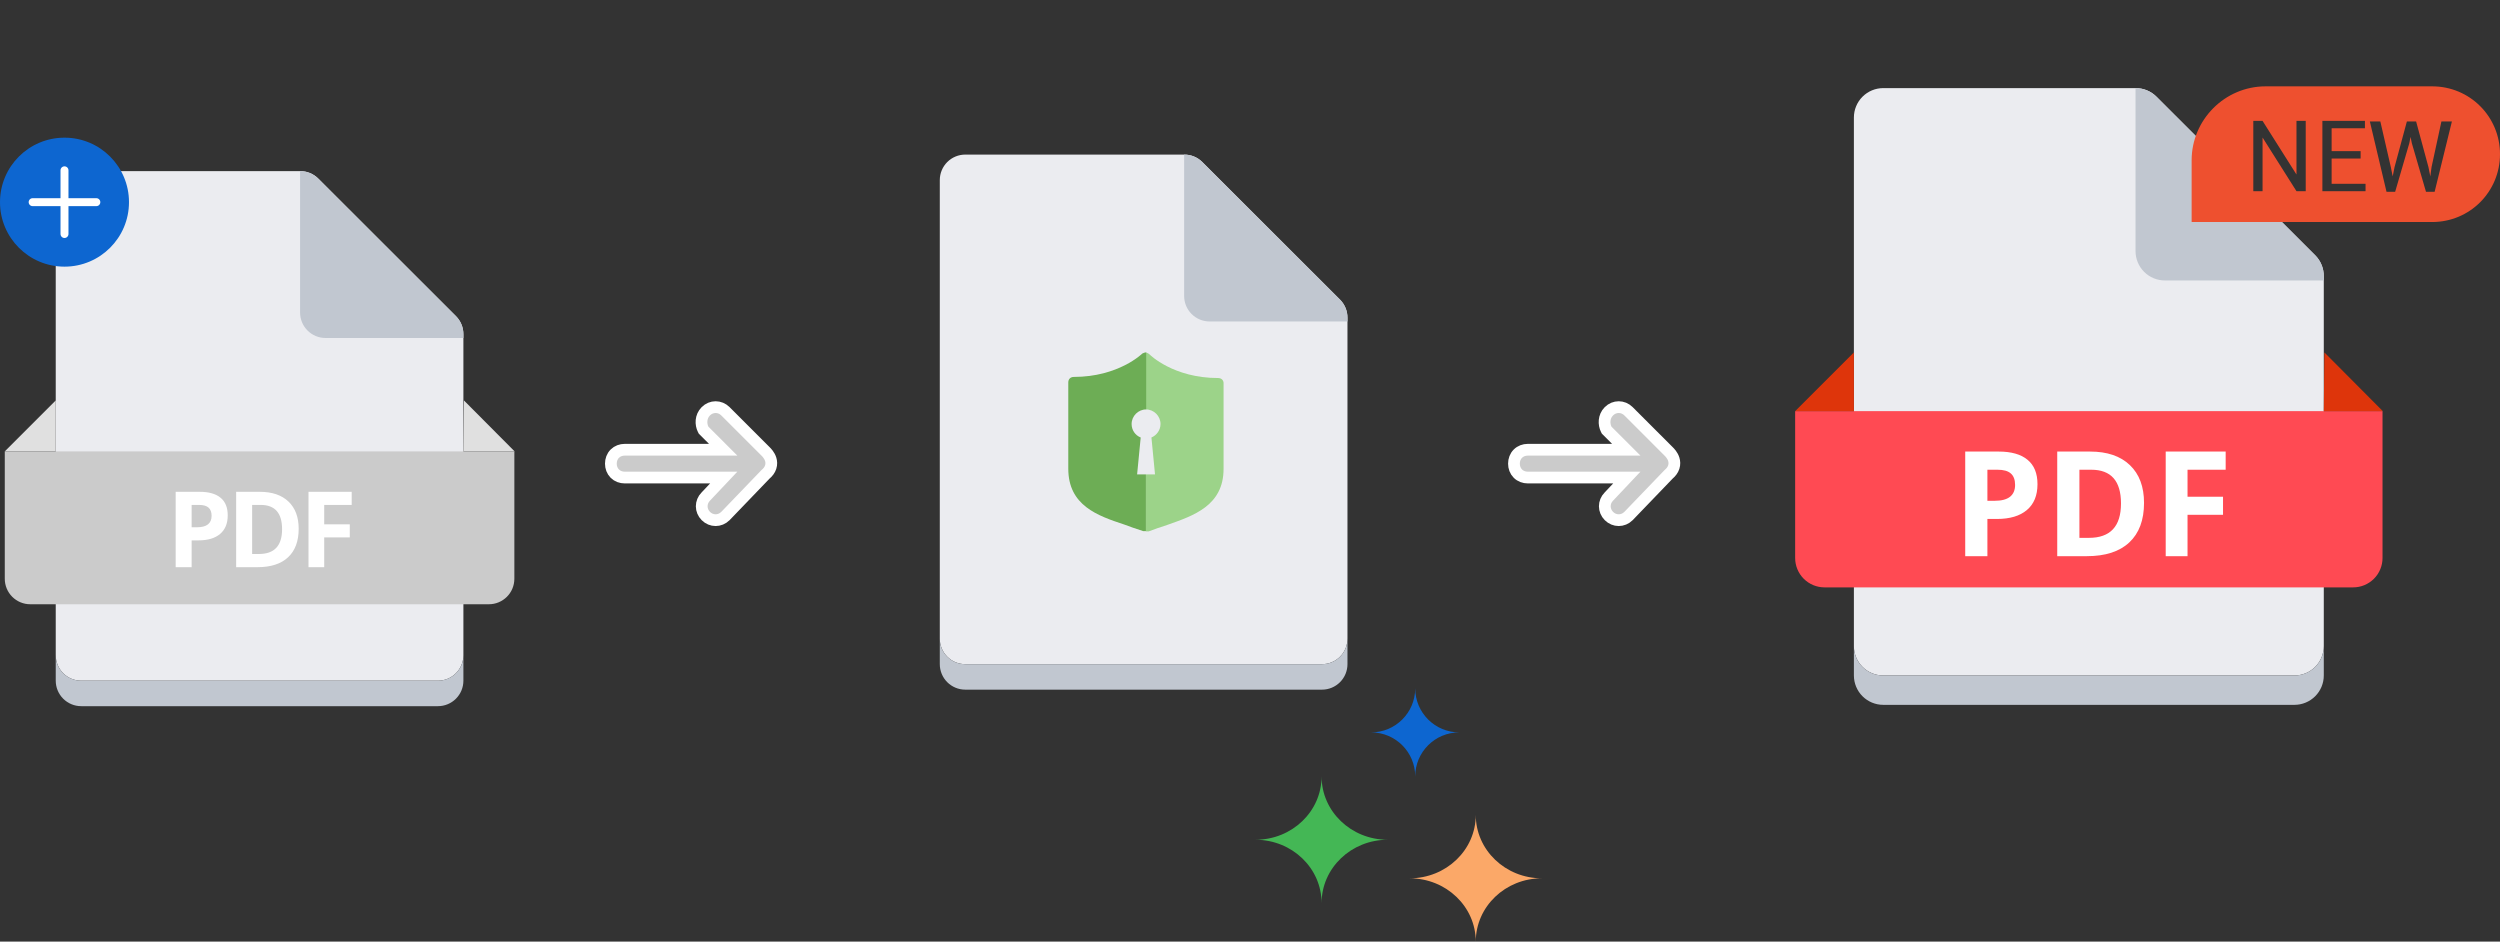
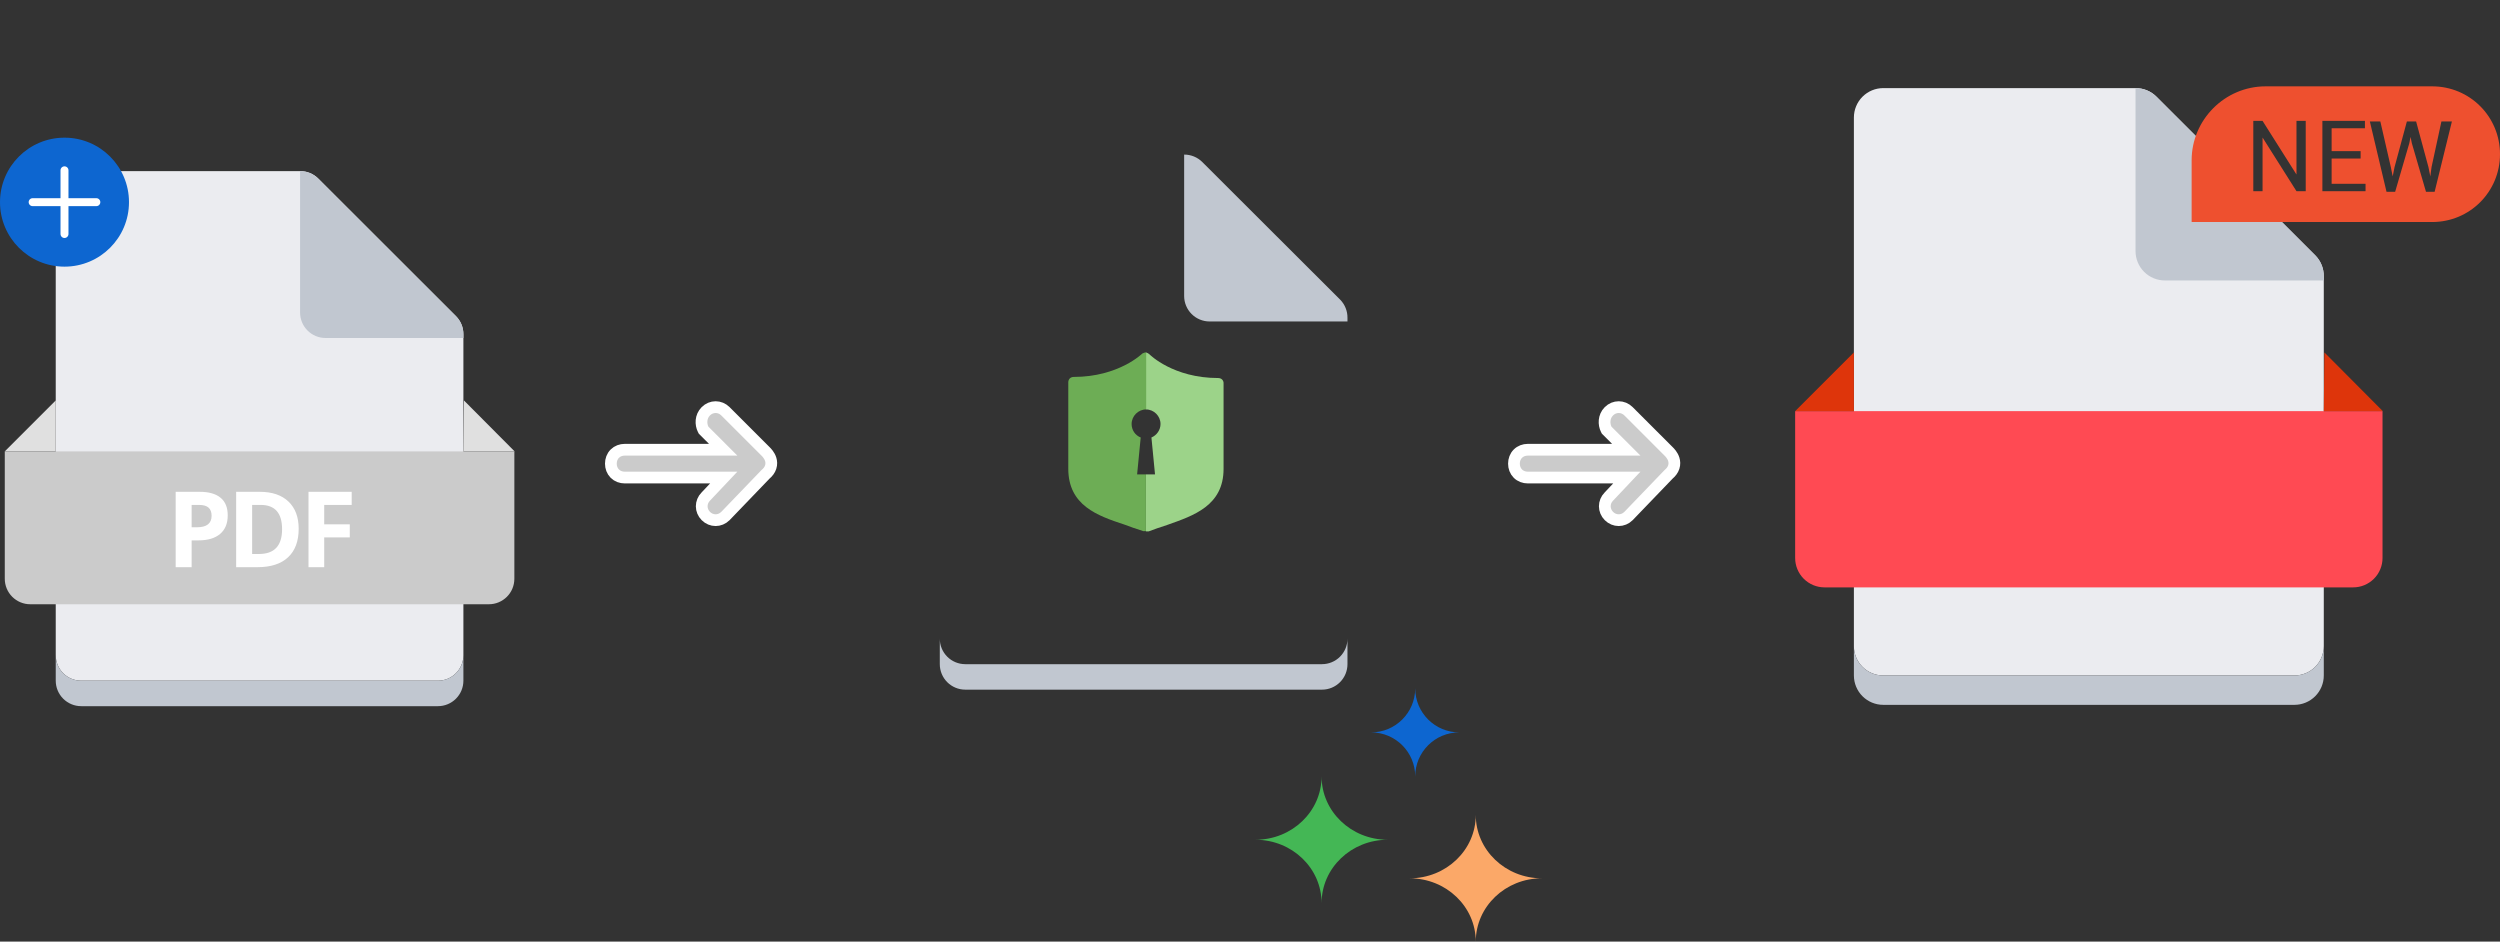
<svg xmlns="http://www.w3.org/2000/svg" width="454" height="171" viewBox="0 0 454 171" fill="none">
  <rect x="0" y="0" width="454" height="171" fill="#333333" stroke="none" />
  <path d="M422 117.333C422 118.034 421.862 118.727 421.594 119.374C421.326 120.021 420.933 120.609 420.438 121.105C419.943 121.6 419.355 121.993 418.708 122.261C418.06 122.529 417.367 122.667 416.667 122.667H342C341.3 122.667 340.606 122.529 339.959 122.261C339.312 121.993 338.724 121.6 338.229 121.105C337.733 120.609 337.341 120.021 337.073 119.374C336.805 118.727 336.667 118.034 336.667 117.333V21.333C336.667 20.633 336.805 19.939 337.073 19.292C337.341 18.645 337.733 18.057 338.229 17.562C338.724 17.067 339.312 16.674 339.959 16.406C340.606 16.138 341.3 16 342 16H387.813C388.515 15.996 389.211 16.131 389.861 16.396C390.511 16.661 391.102 17.052 391.6 17.547L420.453 46.4C420.948 46.898 421.339 47.489 421.604 48.139C421.869 48.789 422.004 49.485 422 50.187V117.333Z" fill="#EBECF0" />
  <path d="M422 117.333V122.667C422 123.367 421.862 124.061 421.594 124.708C421.326 125.355 420.933 125.943 420.438 126.438C419.943 126.933 419.355 127.326 418.708 127.594C418.06 127.862 417.367 128 416.667 128H342C340.585 128 339.229 127.438 338.229 126.438C337.229 125.438 336.667 124.081 336.667 122.667V117.333C336.667 118.034 336.805 118.727 337.073 119.374C337.341 120.021 337.733 120.609 338.229 121.105C338.724 121.6 339.312 121.993 339.959 122.261C340.606 122.529 341.3 122.667 342 122.667H416.667C417.367 122.667 418.06 122.529 418.708 122.261C419.355 121.993 419.943 121.6 420.438 121.105C420.933 120.609 421.326 120.021 421.594 119.374C421.862 118.727 422 118.034 422 117.333Z" fill="#C1C7D0" />
  <path d="M326 74.667H432.667V101.333C432.667 102.034 432.529 102.727 432.261 103.374C431.993 104.021 431.6 104.609 431.105 105.105C430.609 105.6 430.021 105.993 429.374 106.261C428.727 106.529 428.034 106.667 427.333 106.667H331.333C330.633 106.667 329.939 106.529 329.292 106.261C328.645 105.993 328.057 105.6 327.562 105.105C327.067 104.609 326.674 104.021 326.406 103.374C326.138 102.727 326 102.034 326 101.333V74.667Z" fill="#FF4A53" />
  <path d="M336.667 74.667V64L326 74.667H336.667ZM422 74.667L422.107 64L432.72 74.667H422Z" fill="#DE350B" />
  <path d="M422 50.187V50.933H393.147C391.732 50.933 390.376 50.371 389.375 49.371C388.375 48.371 387.813 47.015 387.813 45.6V16C388.515 15.996 389.211 16.131 389.861 16.396C390.511 16.661 391.102 17.052 391.6 17.547L420.507 46.4C421.485 47.415 422.022 48.777 422 50.187Z" fill="#C1C7D0" />
-   <path d="M360.912 90.943H362.237C363.476 90.943 364.403 90.7 365.018 90.215C365.633 89.721 365.941 89.007 365.941 88.071C365.941 87.127 365.681 86.429 365.161 85.979C364.65 85.528 363.844 85.303 362.744 85.303H360.912V90.943ZM370.008 87.928C370.008 89.972 369.367 91.536 368.085 92.619C366.811 93.702 364.996 94.243 362.64 94.243H360.912V101H356.884V82.003H362.952C365.256 82.003 367.006 82.501 368.201 83.497C369.406 84.485 370.008 85.962 370.008 87.928ZM389.356 91.32C389.356 94.447 388.463 96.842 386.679 98.505C384.903 100.168 382.335 101 378.973 101H373.594V82.003H379.558C382.659 82.003 385.068 82.821 386.783 84.459C388.498 86.096 389.356 88.383 389.356 91.32ZM385.172 91.423C385.172 87.343 383.37 85.303 379.766 85.303H377.622V97.674H379.35C383.231 97.674 385.172 95.59 385.172 91.423ZM397.256 101H393.293V82.003H404.182V85.303H397.256V90.202H403.701V93.49H397.256V101Z" fill="white" />
  <path d="M131.734 93.712L131.742 93.705L131.749 93.698L139.005 86.152C139.461 85.773 139.788 85.334 139.951 84.836C140.123 84.312 140.083 83.819 139.957 83.41C139.732 82.678 139.207 82.156 139.05 81.999C139.044 81.994 139.039 81.989 139.035 81.985L131.734 74.684C130.734 73.684 129.183 73.684 128.183 74.684C127.202 75.665 127.244 77.064 127.691 77.959L127.769 78.113L127.891 78.236L131.328 81.672L113.46 81.672C112.78 81.672 112.13 81.904 111.648 82.386C111.166 82.868 110.934 83.518 110.934 84.198C110.934 84.879 111.166 85.528 111.648 86.011C112.13 86.493 112.78 86.724 113.46 86.724L131.428 86.724L128.171 90.173C127.183 91.174 127.187 92.716 128.183 93.712C129.183 94.713 130.734 94.713 131.734 93.712Z" fill="#CBCBCB" stroke="white" stroke-width="2.132" />
  <path d="M295.734 93.712L295.742 93.705L295.749 93.698L303.005 86.152C303.461 85.773 303.788 85.334 303.951 84.836C304.123 84.312 304.083 83.819 303.957 83.41C303.732 82.678 303.207 82.156 303.05 81.999C303.044 81.994 303.039 81.989 303.035 81.985L295.734 74.684C294.734 73.684 293.183 73.684 292.183 74.684C291.202 75.665 291.244 77.064 291.691 77.959L291.769 78.113L291.891 78.236L295.328 81.672L277.46 81.672C276.78 81.672 276.13 81.904 275.648 82.386C275.166 82.868 274.934 83.518 274.934 84.198C274.934 84.879 275.166 85.528 275.648 86.011C276.13 86.493 276.78 86.724 277.46 86.724L295.428 86.724L292.171 90.173C291.183 91.174 291.187 92.716 292.183 93.712C293.183 94.713 294.734 94.713 295.734 93.712Z" fill="#CBCBCB" stroke="white" stroke-width="2.132" />
  <path d="M240 141C240 147.351 234.627 152.5 228 152.5C234.627 152.5 240 157.649 240 164C240 157.649 245.373 152.5 252 152.5C245.373 152.5 240 147.351 240 141Z" fill="#44B755" />
  <path d="M268 148C268 154.351 262.627 159.5 256 159.5C262.627 159.5 268 164.649 268 171C268 164.649 273.372 159.5 280 159.5C273.372 159.5 268 154.351 268 148Z" fill="#FBA868" />
  <path d="M257 125C257 129.418 253.418 133 249 133C253.418 133 257 136.582 257 141C257 136.582 260.581 133 265 133C260.587 133 257 129.418 257 125Z" fill="#0D66D0" />
  <path d="M84.154 118.986C84.154 119.594 84.034 120.196 83.802 120.757C83.569 121.318 83.228 121.829 82.799 122.258C82.369 122.688 81.859 123.029 81.297 123.261C80.736 123.494 80.135 123.613 79.527 123.613H14.749C14.141 123.613 13.539 123.494 12.978 123.261C12.416 123.029 11.906 122.688 11.477 122.258C11.047 121.829 10.706 121.318 10.474 120.757C10.241 120.196 10.122 119.594 10.122 118.986V35.7C10.122 35.093 10.241 34.491 10.474 33.929C10.706 33.368 11.047 32.858 11.477 32.428C11.906 31.999 12.416 31.658 12.978 31.425C13.539 31.193 14.141 31.073 14.749 31.073H54.495C55.104 31.07 55.707 31.186 56.271 31.416C56.835 31.647 57.347 31.986 57.78 32.415L82.812 57.447C83.241 57.879 83.58 58.392 83.81 58.956C84.041 59.52 84.157 60.123 84.154 60.732V118.986Z" fill="#EBECF0" />
  <path d="M84.154 118.986V123.613C84.154 124.221 84.034 124.823 83.802 125.384C83.569 125.945 83.228 126.455 82.799 126.885C82.369 127.315 81.859 127.656 81.298 127.888C80.736 128.121 80.135 128.24 79.527 128.24H14.749C13.521 128.24 12.345 127.753 11.477 126.885C10.609 126.017 10.122 124.841 10.122 123.613V118.986C10.122 119.594 10.241 120.196 10.474 120.757C10.706 121.318 11.047 121.828 11.477 122.258C11.906 122.688 12.416 123.029 12.978 123.261C13.539 123.494 14.141 123.613 14.749 123.613H79.527C80.135 123.613 80.736 123.494 81.298 123.261C81.859 123.029 82.369 122.688 82.799 122.258C83.228 121.828 83.569 121.318 83.802 120.757C84.034 120.196 84.154 119.594 84.154 118.986Z" fill="#C1C7D0" />
  <path d="M10.122 81.97V72.716L0.868 81.97H10.122ZM84.154 81.97L84.247 72.716L93.454 81.97H84.154Z" fill="#E0E0E0" />
  <path d="M24.003 86.597H32.054C32.782 86.563 33.511 86.677 34.194 86.931C34.878 87.186 35.504 87.576 36.033 88.078C36.541 88.586 36.938 89.193 37.201 89.862C37.464 90.531 37.586 91.247 37.56 91.965C37.583 92.682 37.46 93.397 37.197 94.065C36.935 94.734 36.539 95.341 36.033 95.851C35.485 96.37 34.838 96.773 34.13 97.035C33.422 97.298 32.669 97.414 31.915 97.378H27.288V104.643H24.003V86.597ZM27.103 94.371H31.267C32.128 94.438 32.988 94.227 33.719 93.769C33.982 93.532 34.186 93.238 34.315 92.908C34.443 92.579 34.493 92.224 34.46 91.872C34.46 90.299 33.426 89.512 31.36 89.512H27.103V94.371ZM39.827 86.875H47.138C48.185 86.831 49.228 87.024 50.19 87.441C51.152 87.858 52.006 88.487 52.69 89.281C54.154 91.113 54.895 93.417 54.772 95.759C54.874 98.126 54.173 100.457 52.783 102.375C52.13 103.25 51.276 103.954 50.294 104.43C49.311 104.905 48.229 105.137 47.138 105.105H39.827V86.875ZM42.927 101.959H47.138C47.796 101.983 48.451 101.848 49.047 101.566C49.643 101.284 50.162 100.864 50.562 100.339C51.453 99.02 51.877 97.44 51.765 95.851C51.919 94.202 51.458 92.554 50.469 91.224C50.025 90.719 49.477 90.316 48.861 90.044C48.246 89.773 47.579 89.639 46.906 89.651H42.927V101.959ZM70.273 89.79H60.695V94.093H70.273V97.054H60.695V104.828H57.595V86.782H70.273V89.79Z" fill="white" />
  <path d="M84.154 60.732V61.38H59.122C57.895 61.38 56.718 60.893 55.85 60.025C54.982 59.157 54.495 57.98 54.495 56.753V31.073C55.104 31.07 55.707 31.186 56.271 31.416C56.835 31.647 57.347 31.986 57.78 32.415L82.858 57.447C83.707 58.328 84.173 59.509 84.154 60.732Z" fill="#C1C7D0" />
  <circle cx="11.712" cy="36.712" r="11.712" fill="#0D66D0" />
  <line x1="11.712" y1="30.928" x2="11.712" y2="42.496" stroke="white" stroke-width="1.446" stroke-linecap="round" />
  <line x1="17.496" y1="36.712" x2="5.928" y2="36.712" stroke="white" stroke-width="1.446" stroke-linecap="round" />
  <path d="M0.868 81.97H93.408V105.105C93.408 105.713 93.288 106.315 93.056 106.876C92.823 107.437 92.483 107.947 92.053 108.377C91.623 108.807 91.113 109.148 90.552 109.38C89.99 109.613 89.389 109.732 88.781 109.732H5.495C4.887 109.732 4.285 109.613 3.724 109.38C3.163 109.148 2.653 108.807 2.223 108.377C1.793 107.947 1.452 107.437 1.22 106.876C0.987 106.315 0.868 105.713 0.868 105.105V81.97Z" fill="#CBCBCB" />
  <path d="M20 85H76V107H20V85Z" fill="#CBCBCB" />
  <path d="M34.803 95.754H35.758C36.65 95.754 37.318 95.58 37.761 95.23C38.204 94.875 38.426 94.36 38.426 93.686C38.426 93.005 38.239 92.503 37.864 92.179C37.496 91.854 36.916 91.692 36.123 91.692H34.803V95.754ZM41.356 93.583C41.356 95.056 40.894 96.182 39.97 96.962C39.053 97.742 37.745 98.132 36.048 98.132H34.803V103H31.901V89.314H36.273C37.933 89.314 39.193 89.673 40.055 90.391C40.922 91.102 41.356 92.166 41.356 93.583ZM54.24 96.026C54.24 98.279 53.597 100.004 52.312 101.203C51.032 102.401 49.182 103 46.761 103H42.885V89.314H47.182C49.416 89.314 51.151 89.904 52.386 91.083C53.622 92.263 54.24 93.91 54.24 96.026ZM51.226 96.101C51.226 93.162 49.928 91.692 47.331 91.692H45.787V100.604H47.032C49.828 100.604 51.226 99.103 51.226 96.101ZM58.877 103H56.022V89.314H63.867V91.692H58.877V95.221H63.52V97.589H58.877V103Z" fill="white" />
-   <path d="M244.7 115.986C244.7 116.594 244.58 117.196 244.348 117.757C244.115 118.318 243.774 118.829 243.345 119.258C242.915 119.688 242.405 120.029 241.843 120.261C241.282 120.494 240.68 120.613 240.073 120.613H175.294C174.687 120.613 174.085 120.494 173.524 120.261C172.962 120.029 172.452 119.688 172.023 119.258C171.593 118.829 171.252 118.318 171.02 117.757C170.787 117.196 170.667 116.594 170.667 115.986V32.7C170.667 32.093 170.787 31.491 171.02 30.929C171.252 30.368 171.593 29.858 172.023 29.428C172.452 28.999 172.962 28.658 173.524 28.425C174.085 28.193 174.687 28.073 175.294 28.073H215.041C215.65 28.07 216.253 28.186 216.817 28.416C217.381 28.647 217.893 28.986 218.326 29.415L243.358 54.447C243.787 54.879 244.126 55.392 244.356 55.956C244.587 56.52 244.703 57.123 244.7 57.732V115.986Z" fill="#EBECF0" />
  <path d="M244.7 115.986V120.613C244.7 121.221 244.58 121.823 244.348 122.384C244.115 122.945 243.774 123.455 243.345 123.885C242.915 124.315 242.405 124.656 241.843 124.888C241.282 125.121 240.68 125.24 240.073 125.24H175.294C174.067 125.24 172.89 124.753 172.023 123.885C171.155 123.017 170.667 121.841 170.667 120.613V115.986C170.667 116.594 170.787 117.196 171.02 117.757C171.252 118.318 171.593 118.828 172.023 119.258C172.452 119.688 172.962 120.029 173.524 120.261C174.085 120.494 174.687 120.613 175.294 120.613H240.073C240.68 120.613 241.282 120.494 241.843 120.261C242.405 120.029 242.915 119.688 243.345 119.258C243.774 118.828 244.115 118.318 244.348 117.757C244.58 117.196 244.7 116.594 244.7 115.986Z" fill="#C1C7D0" />
  <path d="M244.7 57.732V58.38H219.668C218.44 58.38 217.263 57.893 216.396 57.025C215.528 56.157 215.041 54.98 215.041 53.753V28.073C215.649 28.07 216.253 28.186 216.817 28.416C217.381 28.647 217.893 28.986 218.326 29.415L243.404 54.447C244.253 55.328 244.719 56.509 244.7 57.732Z" fill="#C1C7D0" />
  <path d="M411.44 15.68H441.68C448.512 15.68 454 21.168 454 28C454 34.832 448.512 40.32 441.68 40.32H398V29.12C398 21.728 404.048 15.68 411.44 15.68ZM418.72 34.72V21.952H417.04V31.696L410.88 21.952H409.2V34.72H410.88V24.976L417.04 34.72H418.72ZM428.688 28.784V27.44H423.424V23.296H429.472V21.952H421.744V34.72H429.584V33.376H423.424V28.784H428.688ZM434.176 30.352L432.272 22.064H430.368L433.392 34.832H434.96L437.536 25.984L437.76 24.864L437.984 25.984L440.56 34.832H442.128L445.264 22.064H443.36L441.568 30.352L441.344 32.032L441.008 30.352L438.768 22.064H437.088L434.848 30.352L434.512 32.032L434.176 30.352Z" fill="#EE502F" />
  <g clip-path="url(#clip0_50:3228)">
    <path d="M221.2 68.65C213.05 68.65 208.8 64.4 208.8 64.4C208.6 64.2 208.3 64.05 208.1 64V74.35C209.55 74.35 210.75 75.55 210.75 77C210.75 78.1 210.05 79.05 209.1 79.45L209.75 86.15H208.1V96.5C208.2 96.5 208.3 96.5 208.6 96.5C209.6 96.1 210.85 95.7 212.05 95.3C216.7 93.65 222.2 91.85 222.2 85.15V69.7C222.25 69.1 221.85 68.65 221.2 68.65Z" fill="#9CD389" />
    <path d="M206.5 86.15L207.15 79.45C206.15 79.05 205.5 78.1 205.5 77C205.5 75.55 206.7 74.35 208.15 74.35V64C208.1 64 208.1 64 208.05 64C207.85 64 207.45 64.2 207.45 64.2C207.45 64.2 203.15 68.45 195 68.45C194.4 68.45 194 68.85 194 69.45V85.1C194 91.8 199.3 93.65 204.15 95.25C205.15 95.65 206.4 96.05 207.6 96.45C207.8 96.45 207.8 96.45 208 96.45C208.05 96.45 208.05 96.45 208.1 96.45V86.15H206.5Z" fill="#6DAD55" />
  </g>
  <defs>
    <clipPath id="clip0_50:3228">
      <rect width="28.25" height="32.5" fill="white" transform="translate(194 64)" />
    </clipPath>
  </defs>
</svg>